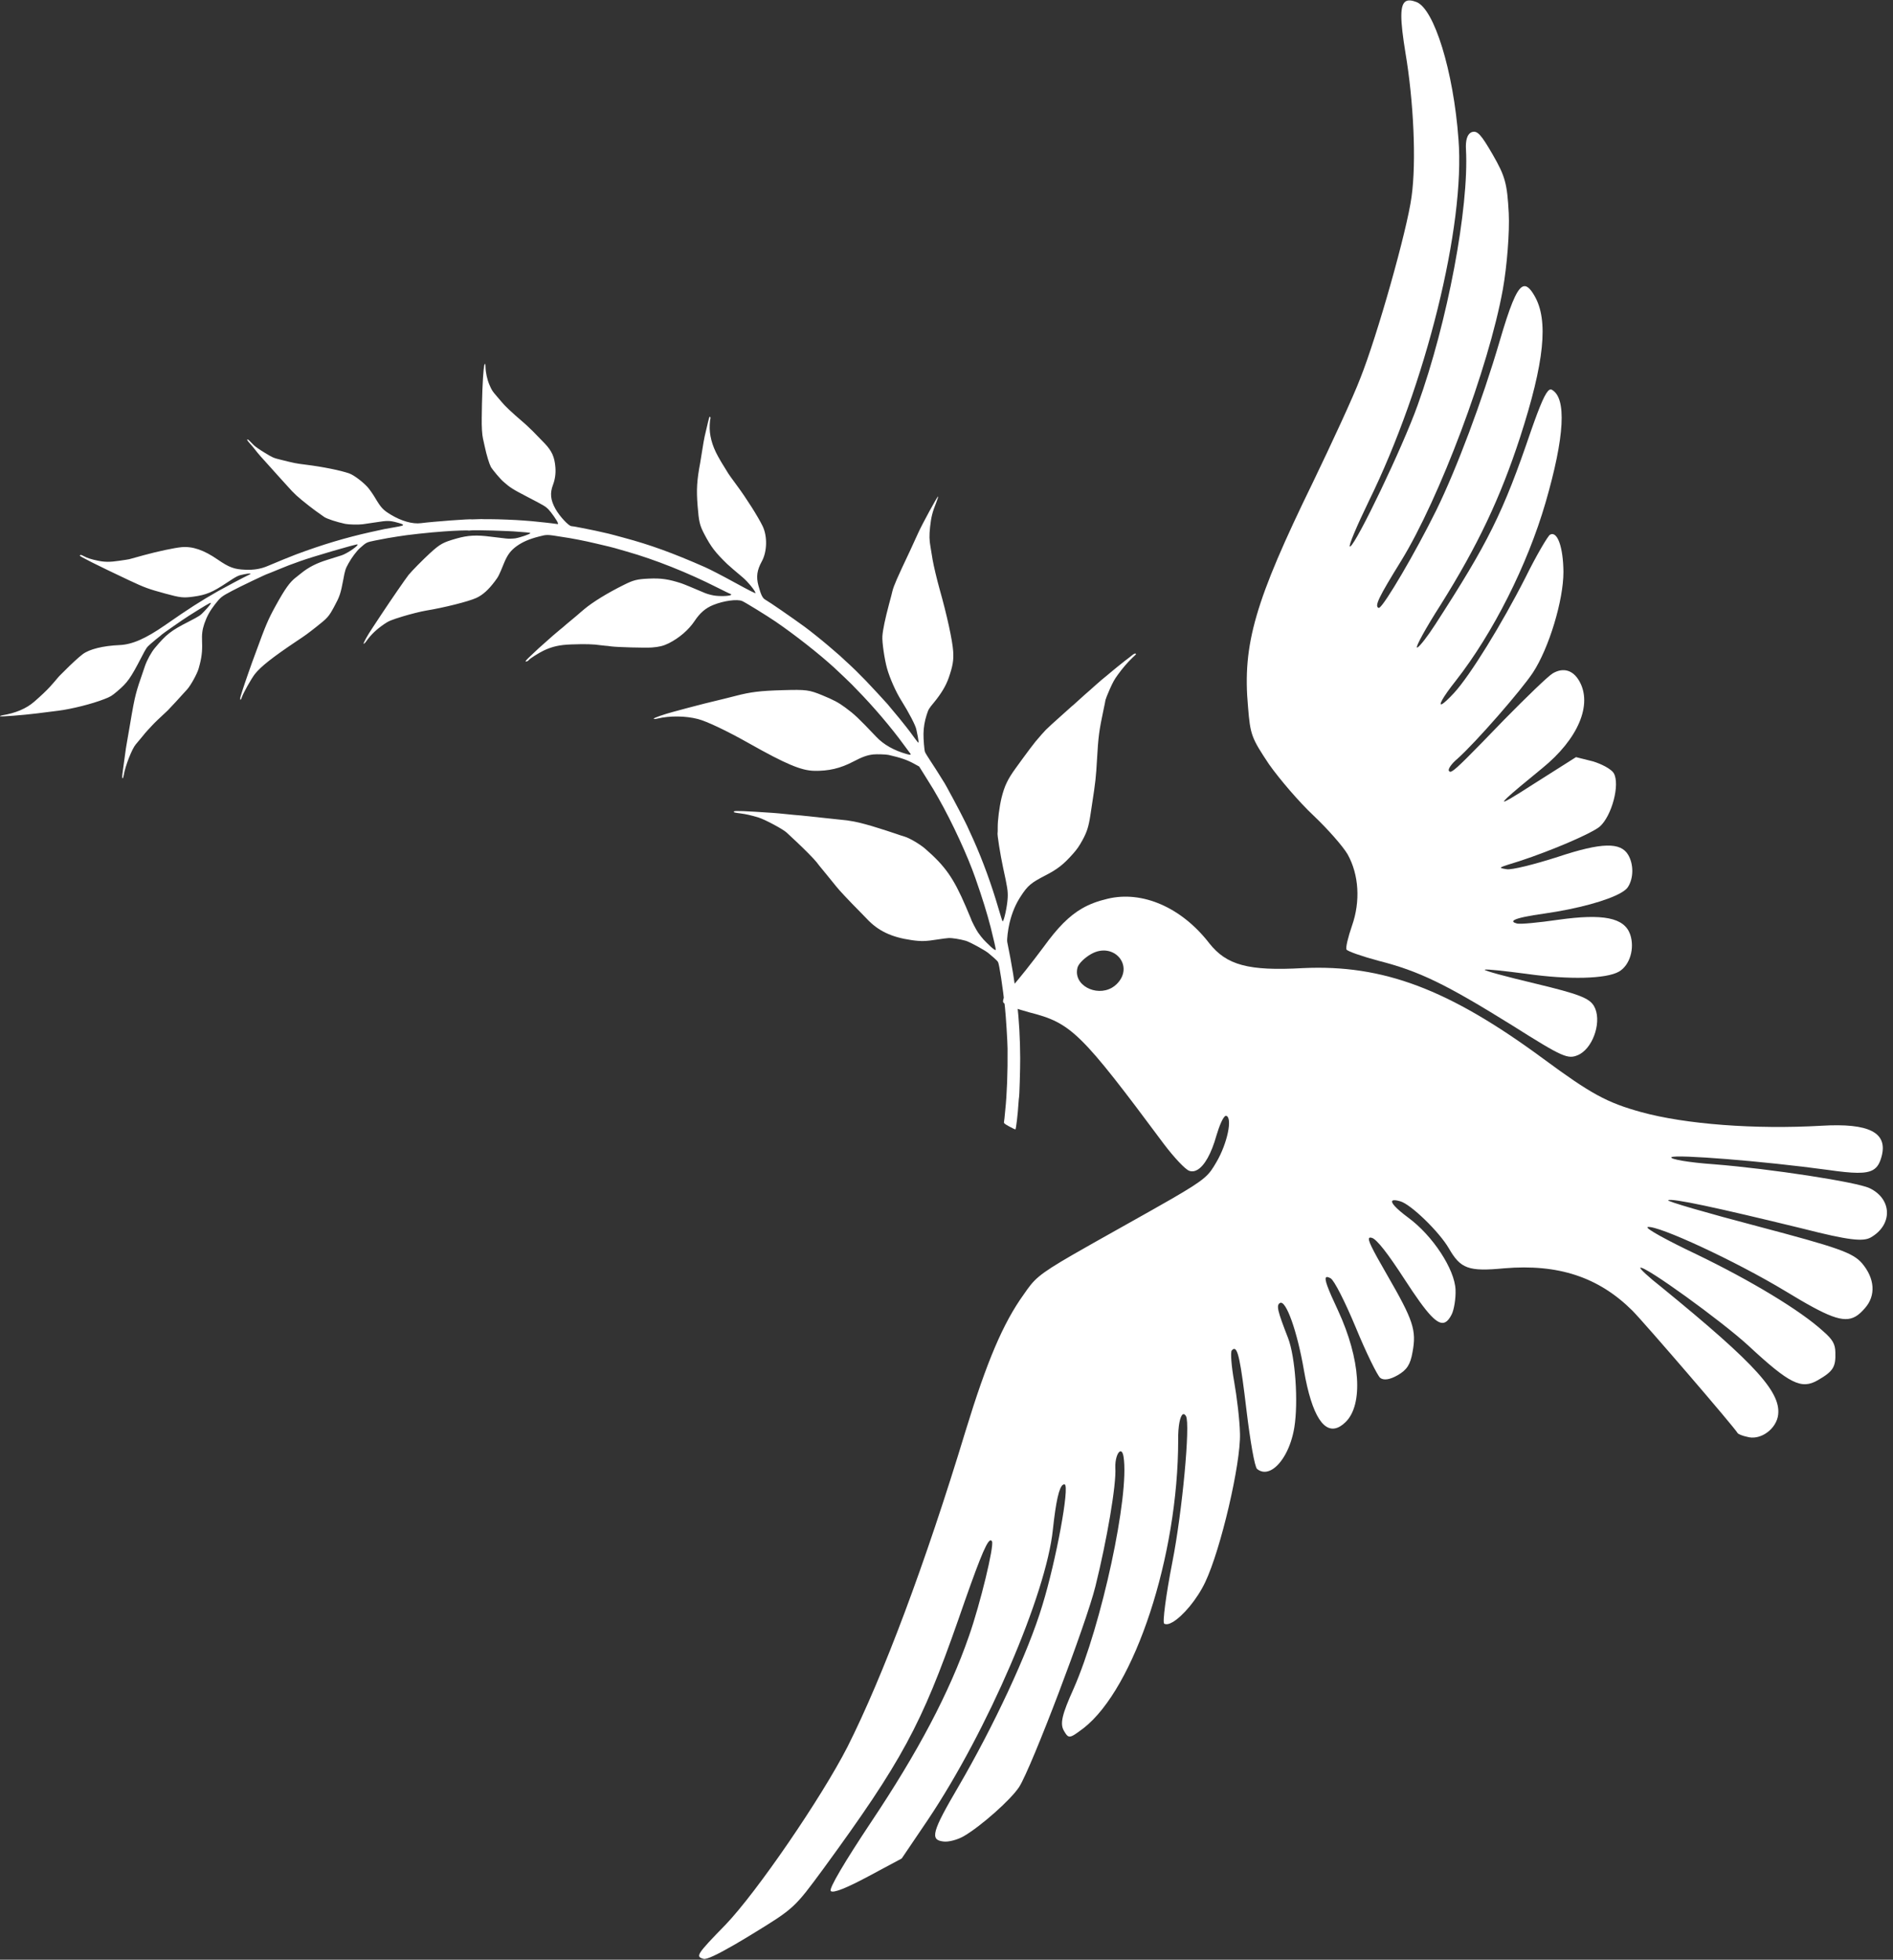
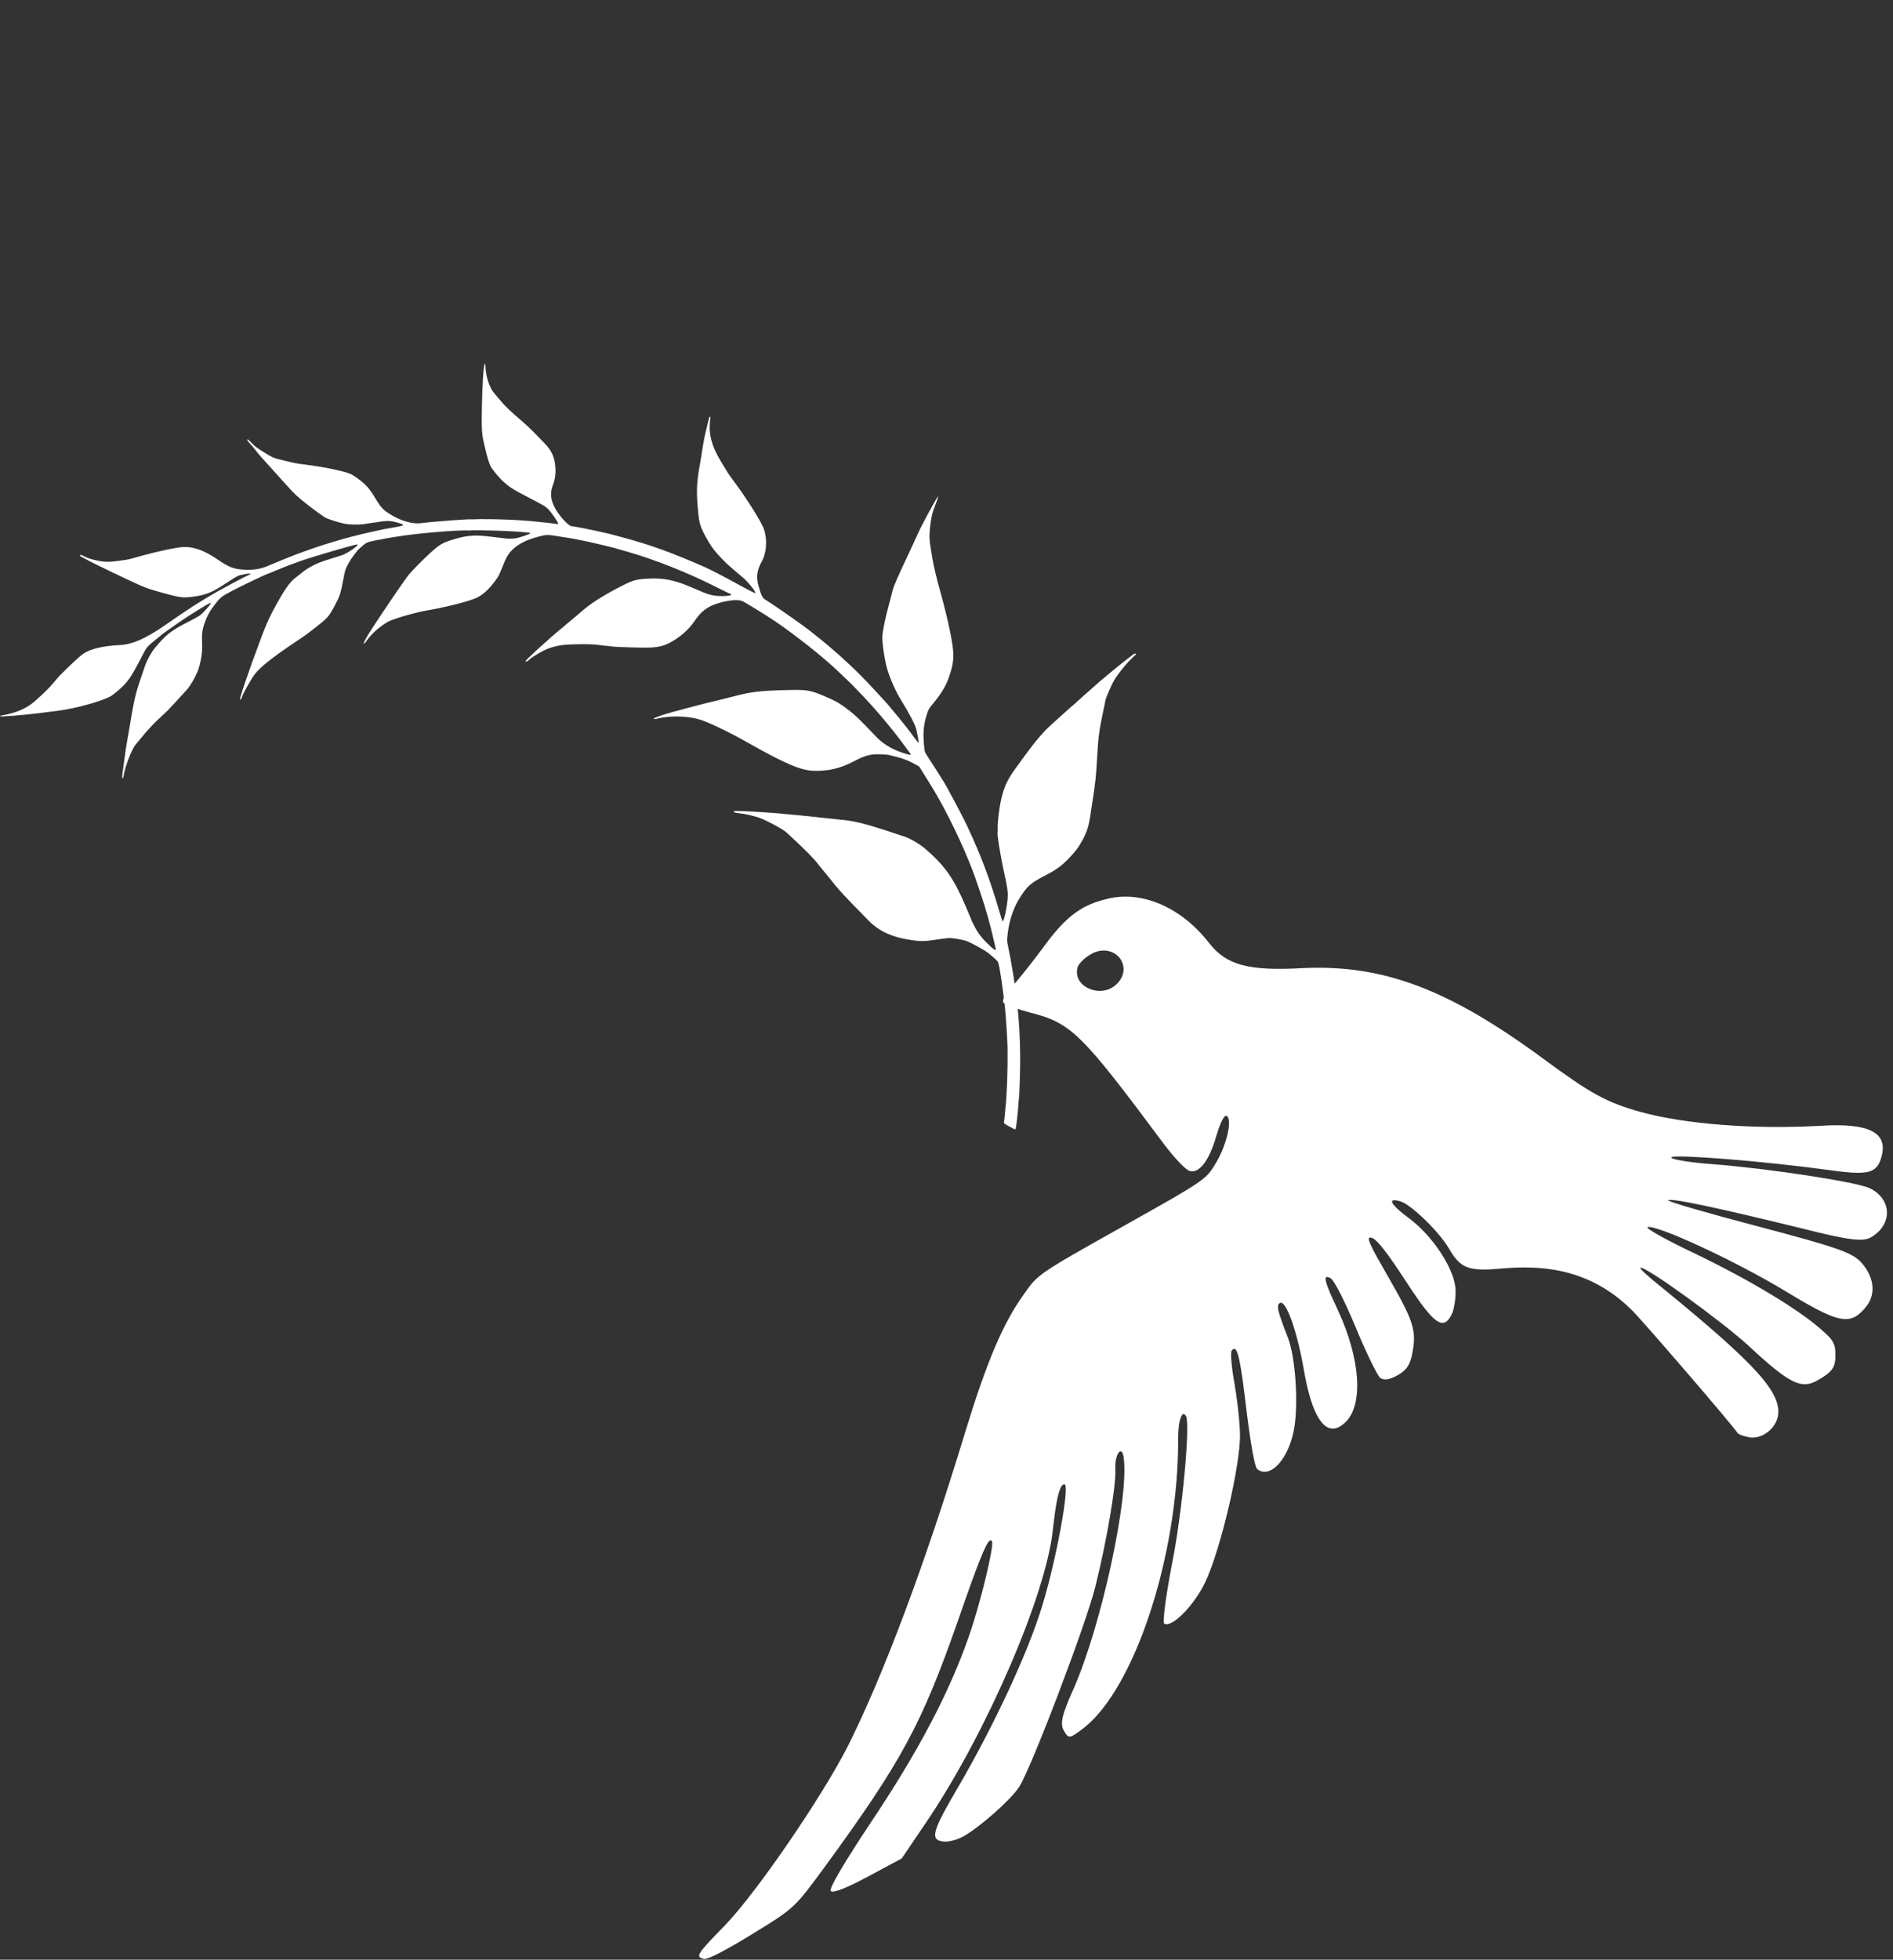
<svg xmlns="http://www.w3.org/2000/svg" fill="#ffffff" height="752.8" preserveAspectRatio="xMidYMid meet" version="1" viewBox="12.0 324.3 727.6 752.8" width="727.6" zoomAndPan="magnify">
  <rect x="12.0" y="324.3" width="727.6" height="752.8" fill="#333333" stroke="none" />
  <g>
    <g id="change1_2">
      <path d="M431.289,690.846C440.042,685.793,448.281,695.4,441.177,702.374C440.623,702.91,440.025,703.355,439.4,703.717C433.259,707.262,424.355,702.707,426.163,695.961C426.561,694.474,428.865,692.246,431.289,690.846 Z M427.892,673.278C422.886,676.168,418.496,680.649,413.148,688.034C408.7,694.014,403.196,700.962,400.969,703.325C398.608,705.765,397.096,708.433,397.641,709.376C398.107,710.184,402.666,711.861,407.763,713.227C423.75,717.283,427.45,720.892,459.503,763.97C463.208,768.833,467.53,773.519,469.094,774.052C470.122,774.424,471.186,774.287,472.246,773.675C474.931,772.124,477.59,767.529,479.564,760.467C480.69,756.641,482.075,753.508,482.968,752.993C483.085,752.925,483.193,752.903,483.291,752.929C485.84,753.612,483.725,763.631,479.552,770.708C476.595,775.749,475.834,777.046,462.411,784.796C457.761,787.48,451.593,790.939,443.289,795.595C435.137,800.164,429.035,803.585,424.38,806.273C410.676,814.185,409.507,815.744,405.488,821.548C397.514,832.615,391.292,847.339,383.137,873.952C367.551,925.323,351.387,968.229,337.757,995.31C327.719,1014.93,302.866,1051.182,290.868,1063.675C279.579,1075.22,279.274,1075.935,282.46,1076.789C283.586,1077.091,287.656,1075.178,294.118,1071.447C296.189,1070.251,298.505,1068.869,301.048,1067.314C317.378,1057.347,317.435,1057.135,328.515,1042.12C358.707,1000.809,366.224,986.774,380.26,946.712C387.746,925.113,390.914,917.003,392.486,916.095C392.81,915.909,393.065,916.027,393.277,916.394C394.21,918.01,388.737,940.56,384.452,952.73C376.912,974.499,364.901,997.233,346.681,1024.45C336.968,1039.035,330.383,1050.019,331.331,1050.728C332.222,1051.65,337.324,1049.602,345.693,1045.128L358.584,1038.225L368.758,1023.194C391.519,989.227,414.139,936.668,416.69,911.854C417.838,901.17,419.069,895.511,420.611,894.622C420.809,894.507,421.013,894.472,421.222,894.515C423.212,895.162,417.958,923.69,412.654,940.936C407.2,959.167,393.73,987.77,380.275,1010.8C370.226,1027.913,369.372,1031.099,374.562,1031.692C376.531,1031.992,380.095,1031.012,382.384,1029.691C388.982,1025.881,400.624,1015.569,403.746,1010.715C408.457,1003.326,429.579,947.862,433.046,933.652C437.422,916.043,441.145,894.504,440.692,888.121C440.586,884.951,441.495,882.422,442.39,881.905C442.987,881.561,443.577,882.111,443.856,883.961C446.196,898.589,435.464,948.414,424.676,972.956C420.189,982.908,419.356,986.441,420.911,989.134C422.192,991.353,422.72,991.975,424.674,990.847C425.566,990.332,426.755,989.453,428.448,988.194C448.148,972.87,464.873,921.919,464.849,877.407C464.782,872.049,465.593,868.21,466.643,867.604C467.026,867.383,467.441,867.591,467.856,868.31C469.566,871.272,466.437,905.037,462.589,924.494C460.138,937.042,458.759,947.713,459.474,948.018C460.238,948.458,461.379,948.201,462.723,947.425C466.583,945.197,472.119,938.688,475.237,932.095C481.236,919.474,488.939,886.479,488.599,875.006C488.498,869.857,487.397,860.798,486.349,854.939C485.301,849.081,484.91,843.741,485.428,843.082C485.621,842.858,485.805,842.691,485.982,842.588L485.989,842.585C487.779,841.559,488.85,847.114,491.144,866.355C492.526,877.766,494.249,887.902,495.197,888.612C496.923,890.007,498.913,889.973,500.862,888.847C504.618,886.679,508.221,880.463,509.494,872.637C511.071,862.929,509.895,845.654,507.085,838.299C502.973,827.76,502.498,825.691,503.973,824.835L503.981,824.83C506.27,823.52,510.623,835.725,513.196,850.75C516.243,868.276,521.085,875.704,527.026,872.275C527.721,871.872,528.432,871.322,529.157,870.621C536.071,863.936,534.951,846.449,526.305,827.741C522.2,819.01,520.879,815.446,521.784,814.924C522.093,814.745,522.664,814.923,523.472,815.372C524.845,816.195,528.873,824.104,533.103,834.23C537.1,843.951,541.382,852.611,542.485,853.59C543.801,854.625,546.153,854.345,549.25,852.557C552.751,850.536,554.092,848.505,554.919,843.718C556.502,835.264,555.231,831.508,545.202,814.138C539.21,803.759,537.462,800.303,538.368,799.779C538.555,799.672,538.856,799.688,539.256,799.796C541.168,800.308,545.397,805.766,551.921,815.824C560.67,829.278,564.724,833.84,567.655,832.147C568.477,831.672,569.212,830.704,569.937,829.302C570.874,827.504,571.587,823.142,571.457,819.806C571.19,811.881,562.608,798.882,553.282,792.057C548.412,788.432,546.302,786.052,547.276,785.48L547.284,785.475C547.7,785.239,548.66,785.322,550.187,785.764C554.223,786.846,565.244,797.539,568.898,803.869C573.407,811.678,576.401,812.822,590.185,811.507C610.91,809.776,626.4,814.837,639.438,827.777C644.184,832.577,678.478,872.386,679.878,874.81C680.111,875.214,681.754,875.881,683.587,876.259C685.765,876.894,688.169,876.419,690.246,875.22C692.698,873.804,694.693,871.38,695.318,868.589C697.148,859.632,687.515,848.855,650.525,818.683C645.642,814.878,642.104,811.546,642.485,811.295L642.494,811.29C644.167,810.406,673.68,831.723,683.991,841.195C699.851,855.917,704.374,858.153,710.703,854.499C716.628,851.078,717.643,849.416,717.445,843.785C717.392,840.583,716.381,838.833,712.78,835.705C704.008,827.663,684.786,816.139,664.124,806.164C652.74,800.77,644.417,796.197,645.25,795.685L645.258,795.68C645.274,795.672,645.291,795.665,645.312,795.659C649.166,794.87,679.044,808.681,698.344,820.34C714.52,830.165,720.549,832.716,725.228,830.014C726.467,829.299,727.612,828.215,728.825,826.801C733.066,822.018,732.67,815.424,727.649,809.526C724.063,805.491,718.654,803.587,687.721,795.412C668.072,790.26,652.561,785.764,653.19,785.365L653.199,785.36C654.72,784.518,671.515,788.109,704.909,796.262C722.595,800.773,728.133,801.346,731.096,799.635C739.579,794.738,739.265,784.864,730.587,780.718C725.639,778.368,692.734,773.307,670.894,771.553C661.17,770.883,653.778,769.585,654.431,768.849C654.444,768.835,654.462,768.821,654.485,768.807C656.353,767.729,689.101,770.243,714.703,773.73C724.263,775.095,729.171,775.3,731.941,773.701C733.65,772.714,734.546,771.04,735.219,768.528C737.667,759.395,730.475,755.647,712.081,756.751C686.534,758.214,659.871,756.192,642.801,751.504C629.554,747.841,623.503,744.513,605.063,730.921C568.841,704.255,543.61,694.763,512.836,696.192C491.8,697.385,483.439,695.031,476.805,686.651C466.156,672.871,451.064,666.323,437.675,669.564C433.988,670.431,430.833,671.579,427.892,673.278 Z" fill="inherit" />
    </g>
    <g id="change1_3">
-       <path d="M552.355,324.795C553.293,324.254,554.626,324.4,556.391,325.067C563.229,327.582,570.665,351.657,572.574,377.665C575.268,410.942,559.94,472.398,538.151,516.756C533.564,526.227,530.205,534.092,530.842,534.262C530.885,534.274,530.939,534.26,531.003,534.223C533.465,532.802,551.095,496.199,556.906,479.894C568.375,448.137,576.665,404.031,575.466,381.741C575.256,378.242,575.943,376.034,577.32,375.24C577.445,375.168,577.576,375.107,577.712,375.058C579.831,374.374,581.245,375.891,585.754,383.701C590.575,392.05,591.301,394.862,591.91,406.18C592.27,413.335,591.249,426.492,589.63,435.506C584.19,465.577,565.263,515.826,550.538,539.767C541.902,553.731,540.163,557.249,541.941,557.838C541.993,557.848,542.061,557.829,542.143,557.781C544.261,556.559,555.935,536.735,564.068,520.286C571.828,504.495,581.739,478.125,588.388,455.434C592.259,442.267,594.738,435.841,597.067,434.497C598.601,433.611,600.07,434.93,601.83,437.978C607.272,447.404,605.589,463.458,596.305,492.158C588.656,515.606,580.001,533.889,565.696,556.691C560.026,565.53,556.009,572.877,556.646,573.048C556.698,573.073,556.779,573.053,556.886,572.992C557.819,572.453,560.732,568.739,563.704,564.125C583.912,532.888,589.705,521.464,600.479,489.748C604.045,479.579,606.062,474.906,607.547,474.049C607.87,473.862,608.168,473.856,608.452,474.014C614.213,477.151,613.43,491.966,606.041,517.419C599.051,541.384,585.917,567.459,571.553,585.807C566.457,592.219,564.637,595.713,566.365,594.716C567.141,594.268,568.631,592.915,570.861,590.515C576.945,583.95,589.2,564.127,598.358,546.093C602.578,537.558,606.938,530.197,607.752,529.717L607.761,529.712C610.586,528.093,612.848,534.502,612.928,543.964C612.958,554.9,607.313,573.42,601.182,582.705C596.776,589.378,579.507,609.223,572.169,615.794C569.978,617.597,568.503,619.706,568.891,620.379C569.119,620.773,569.392,620.955,570.146,620.52C571.971,619.466,576.609,614.789,590.211,600.709C598.813,591.972,607.109,583.951,608.859,582.94C612.899,580.608,616.587,581.71,618.997,585.885C624.207,594.907,618.595,608.201,604.779,619.409C590.913,630.727,587.006,634.241,592.43,631.11C594.358,629.997,597.463,628.045,601.719,625.305L617.759,615.147L624.265,616.777C627.742,617.822,631.415,619.83,632.27,621.312C634.758,625.621,631.514,637.728,626.884,641.837C626.444,642.203,625.771,642.645,624.904,643.146C618.828,646.654,603.219,653.054,591.54,656.498C590.283,656.9,589.489,657.174,589.127,657.382L589.118,657.387C588.49,657.752,589.205,657.911,591.085,658.197C592.918,658.574,601.703,656.375,610.793,653.461C627.663,647.851,634.972,647.761,637.849,652.743C639.948,656.378,639.913,661.605,637.749,665.009C637.302,665.737,636.376,666.494,635.055,667.257C629.813,670.284,618.337,673.407,605.76,675.219C599.364,676.105,595.407,676.947,594.099,677.698L594.091,677.704C593.233,678.201,593.534,678.659,595.054,679.066C596.328,679.408,603.461,678.701,610.92,677.626C628.19,675.196,636.297,676.8,638.563,683.212C640.419,688.604,638.442,695.131,634.268,697.541C629.42,700.34,615.092,700.713,598.862,698.413C590.546,697.317,583.281,696.503,582.682,696.803L582.673,696.807C582.358,697.178,591.063,699.51,602.293,702.178C618.762,706.135,622.895,707.697,624.684,710.795C627.746,716.098,624.724,726.075,619.311,729.2C619.089,729.328,618.864,729.445,618.634,729.549C614.63,731.322,612.698,730.463,593.223,718.187C567.752,702.37,557.489,697.344,541.926,693.401C535.554,691.694,529.933,689.732,529.544,689.059C529.156,688.386,530.159,684.216,531.645,679.946C534.978,670.481,534.296,660.282,529.999,652.529C528.289,649.566,522.454,642.881,516.915,637.64C511.453,632.535,503.737,623.524,499.778,617.909C493.041,607.795,492.553,606.64,491.695,595.824C489.486,571.784,494.407,555.118,516.615,509.62C523.8,494.699,532.129,476.784,534.836,469.655C541.435,453.097,552.865,412.565,554.545,399.925C556.452,386.435,555.325,363.026,552.196,344.545C550.139,331.861,549.998,326.156,552.355,324.795 Z" fill="inherit" />
-     </g>
+       </g>
    <g id="change1_1">
      <path d="M43.006,537.472C43.125,537.418,43.778,537.689,44.44,538.053C45.535,538.656,47.122,539.174,49.607,539.681C52.243,540.241,54.258,540.251,57.822,539.717C59.756,539.444,61.48,539.175,61.692,539.113C61.928,539.064,64.462,538.349,67.336,537.555C72.721,536.091,78.95,534.766,81.746,534.493C86.004,534.103,90.34,535.569,95.659,539.242C100.128,542.298,101.978,542.99,106.341,543.164C109.564,543.304,112.263,542.828,114.775,541.775C118.616,540.144,124.066,537.914,125.817,537.273C135.99,533.483,144.812,530.851,154.372,528.715C159.593,527.547,160.228,527.421,163.864,526.808C167.76,526.159,167.875,525.896,164.612,525.02C161.822,524.256,160.785,524.25,156.738,524.905C154.686,525.231,152.259,525.589,151.369,525.693C149.647,525.904,145.98,525.816,144.651,525.53C141.38,524.829,137.631,523.596,136.599,522.879C133.81,520.926,132.212,519.779,130.665,518.54C126.27,515.078,125.145,514.043,122.468,511.023C121.397,509.839,119.934,508.23,119.231,507.456C118.504,506.67,116.742,504.689,115.269,503.045C113.796,501.402,112.402,499.831,112.133,499.564C111.696,499.116,110.619,497.779,109.199,495.986C108.899,495.613,108.343,494.95,107.929,494.514C107.515,494.077,107.139,493.573,107.075,493.419C106.863,492.886,107.301,493.009,107.961,493.699C108.32,494.075,109.025,494.79,109.563,495.324C110.078,495.846,111.972,497.157,113.76,498.23C116.854,500.113,117.118,500.229,120.004,500.927C125.231,502.23,125.601,502.315,129.578,502.811C135.98,503.602,143.102,505.028,146.295,506.192C147.985,506.796,151.289,509.27,153.211,511.339C153.97,512.173,155.305,514.067,156.168,515.524C158.473,519.38,159.199,520.167,162.134,521.962C166.231,524.455,170.598,525.702,173.808,525.27C178.576,524.655,193.023,523.576,193.457,523.815C193.502,523.84,194.319,523.814,195.242,523.758C196.165,523.701,196.982,523.676,197.028,523.701C197.096,523.738,198.517,523.748,200.22,523.735C203.307,523.741,210.441,524.014,213.135,524.249C213.914,524.292,215.331,524.418,216.272,524.491C218.038,524.631,225.128,525.414,226.041,525.59C226.504,525.667,226.565,525.611,226.419,525.174C226.184,524.361,223.901,521.111,222.748,519.912C221.763,518.894,221.023,518.456,215.245,515.452C209.022,512.233,208.101,511.637,205.557,509.403C204.228,508.255,201.324,504.782,200.67,503.649C200.03,502.435,199.02,499.144,198.333,495.911C198.055,494.688,197.772,493.313,197.651,492.831C197.299,491.418,197.097,488.007,197.162,484.921C197.202,483.338,197.226,480.973,197.244,479.645C197.272,476.896,197.538,470.8,197.654,469.348C197.71,468.815,197.821,467.478,197.888,466.386C198.102,463.947,198.575,463.197,198.621,465.273C198.664,467.407,199.243,470.134,200.13,472.139C201.016,474.202,201.234,474.56,202.984,476.564C203.731,477.422,204.51,478.327,204.698,478.579C206.076,480.288,208.649,482.687,213.111,486.512C213.562,486.88,214.451,487.696,215.09,488.316C215.73,488.936,216.504,489.689,216.842,489.994C217.482,490.614,219.609,492.797,221.399,494.674C224.138,497.58,225.166,499.87,225.474,503.845C225.662,506.148,225.337,508.466,224.555,510.532C223.319,513.746,223.587,516.391,225.524,519.835C227.113,522.672,230.612,526.413,231.649,526.419C231.917,526.418,233.364,526.651,234.832,526.954C236.3,527.257,238.046,527.595,238.718,527.727C239.805,527.909,241.388,528.276,245.88,529.293C246.665,529.488,247.739,529.752,248.222,529.899C248.718,530.024,250.344,530.473,251.842,530.882C261.771,533.528,270.595,536.722,282.941,542.155C284.785,542.963,289.901,545.602,294.303,548.027C300.017,551.144,302.336,552.332,302.368,552.112C302.464,551.452,299.342,547.621,297.333,545.98C295.268,544.277,292.125,541.565,291.485,540.946C286.896,536.486,285.3,534.417,282.647,529.359C280.947,526.075,280.617,524.733,280.137,518.642C279.631,512.329,279.848,508.912,281.151,501.96C281.236,501.591,281.503,499.864,281.769,498.139C282.333,494.525,282.583,493.206,282.857,491.9C283.932,487.142,284.612,484.395,284.742,484.377C284.989,484.305,285.199,484.896,285.048,485.17C284.96,485.33,284.837,486.362,284.793,487.467C284.582,491.305,285.654,495.403,287.948,499.55C288.829,501.135,289.592,502.447,289.638,502.472C289.683,502.498,290.231,503.394,290.864,504.456C291.485,505.541,292.419,506.977,292.94,507.65C293.426,508.334,294.454,509.704,295.194,510.735C298.9,515.719,303.372,522.819,305.107,526.361C307.013,530.294,306.883,536.198,304.797,539.984C302.964,543.314,302.594,545.874,303.508,549.232C304.472,552.825,305.086,554.085,306.204,554.701C307.755,555.555,316.239,561.417,321.29,565.09C323.532,566.742,327.598,569.991,330.269,572.266C331.148,573.047,332.254,573.953,332.693,574.344C333.798,575.25,336.128,577.336,337.069,578.27C337.508,578.661,338.171,579.293,338.553,579.623C339.611,580.563,341.787,582.712,344.811,585.804C346.054,587.054,352.702,594.253,353.203,594.856C353.479,595.216,353.891,595.71,354.091,595.939C356.029,598.196,359.474,602.412,360.227,603.421C360.747,604.094,361.456,605.02,361.789,605.441C362.11,605.885,362.951,607.002,363.624,607.938C364.298,608.873,364.943,609.645,365.026,609.602C365.132,609.572,364.999,608.517,364.769,607.261C364.505,606.015,364.263,604.782,364.214,604.547C363.938,602.997,361.317,597.987,358.369,593.301C356.341,590.074,353.988,584.794,352.936,581.034C351.968,577.558,350.996,570.958,351.157,568.669C351.323,566.263,352.23,561.918,353.722,556.348C354.047,555.22,354.394,553.835,354.531,553.316C354.658,552.761,354.902,551.885,355.017,551.354C355.568,549.22,356.8,546.39,361.749,535.947C362.818,533.682,364.198,530.637,364.851,529.183C366.285,525.931,372.32,514.866,372.57,515.005C372.662,515.055,372.364,516.08,371.873,517.296C370.385,521.024,369.901,522.928,369.495,526.688C369.143,529.972,369.177,531.745,369.644,534.35C369.68,534.608,370.058,536.837,370.451,539.253C370.867,541.683,372.095,546.848,373.176,550.714C375.946,560.473,378.114,570.407,378.369,574.531C378.582,577.978,378.215,580.154,376.661,584.649C375.582,587.741,373.822,590.665,371.065,594.052C368.935,596.624,368.923,596.647,368.166,598.936C367.394,601.364,367.013,603.621,366.959,606.148C366.923,608.209,367.255,612.465,367.541,613.187C367.656,613.517,368.673,615.178,369.795,616.866C370.917,618.554,372.453,620.945,373.218,622.2C373.962,623.442,374.608,624.481,374.654,624.506C374.927,624.657,381.447,636.838,382.909,639.904C383.136,640.355,383.48,641.08,383.707,641.532C383.933,641.984,384.984,644.286,386.054,646.66C389.747,654.907,393.078,664.024,395.816,673.41C396.594,676.098,397.3,678.27,397.371,678.25C397.937,678.086,399.17,672.284,399.318,669.155C399.433,666.573,399.229,665.271,397.572,657.7C396.471,652.575,395.203,644.623,395.441,644.19C395.479,644.121,395.504,643.214,395.487,642.164C395.454,639.471,396.116,634.276,396.94,630.836C398.079,626.231,399.302,623.635,402.458,619.309C403.432,617.972,404.542,616.443,404.924,615.911C406.786,613.339,409.172,610.195,409.993,609.191C411.461,607.443,413.317,605.314,413.96,604.687C415.293,603.4,417.06,601.757,419.017,600.04C420.164,599.037,421.639,597.709,422.304,597.095C422.969,596.48,423.718,595.822,423.947,595.622C424.2,595.434,424.815,594.91,425.312,594.441C427.875,592.107,430.571,589.697,430.979,589.387C431.208,589.186,432.139,588.361,433.033,587.546C433.928,586.731,434.955,585.84,435.328,585.54C435.688,585.263,436.664,584.462,437.496,583.761C438.315,583.083,439.196,582.349,439.425,582.149C439.677,581.961,440.653,581.16,441.594,580.37C442.557,579.593,443.785,578.604,444.349,578.172C444.914,577.74,445.671,577.176,446.044,576.876C446.405,576.599,447.043,576.088,447.417,575.789C447.825,575.479,448.288,575.288,448.425,575.363C448.79,575.564,448.863,575.486,447.35,576.882C445.484,578.649,443.445,581.003,441.656,583.496C440.337,585.297,439.772,586.323,438.504,589.163C437.66,591.075,436.945,592.911,436.899,593.212C436.861,593.549,436.568,595.052,436.228,596.589C434.435,605.024,434.149,607.216,433.641,616.181C433.275,622.727,433.02,625.024,431.767,633.074C431.57,634.511,431.259,636.48,431.103,637.464C430.441,641.796,429.773,643.926,428.065,647.027C426.784,649.354,426.029,650.454,424.442,652.256C420.758,656.409,418.46,658.206,413.736,660.628C408.299,663.43,407.033,664.486,404.377,668.553C402.367,671.608,401.003,674.84,400.014,678.903C399.439,681.35,398.945,685.27,399.153,686.187C402.627,703.142,404.061,715.972,404.123,730.809C404.151,734.808,403.815,745.562,403.677,745.814C403.639,745.882,403.547,747.02,403.448,748.333C403.241,752.054,402.523,758.109,402.288,758.158C402.181,758.188,401.14,757.704,399.954,757.051C398.129,756.046,397.825,755.789,397.887,755.407C397.944,755.141,398.02,754.41,398.091,753.795C398.139,753.168,398.261,751.868,398.368,750.916C399.034,744.743,399.355,736.12,399.271,727.097C399.235,724.194,398.65,714.894,398.27,711.266C397.415,703.482,396.096,694.759,395.608,693.866C395.445,693.568,394.739,692.852,394.074,692.278C393.397,691.726,392.474,690.921,391.988,690.506C390.773,689.42,384.762,686.138,383.195,685.691C380.982,685.067,377.925,684.572,376.605,684.648C375.905,684.678,374.099,684.933,372.575,685.163C367.849,685.919,366.006,685.974,362.321,685.431C354.58,684.319,349.457,681.854,345.144,677.218C344.887,676.929,343.89,675.933,342.96,674.976C338.109,670.075,334.532,666.261,333.401,664.806C333.213,664.554,331.747,662.736,330.124,660.771C328.501,658.807,327.035,656.99,326.834,656.76C326.645,656.507,326.214,655.942,325.881,655.521C324.905,654.27,321.164,650.485,318.062,647.588C316.489,646.127,314.814,644.58,314.332,644.107C313.007,642.842,305.909,639.052,303.537,638.339C300.415,637.423,298.833,637.057,296.561,636.756C294.195,636.464,293.907,636.394,294.133,635.984C294.331,635.677,298.288,635.834,309.12,636.569C310.213,636.636,312.442,636.853,314.043,637.021C316.968,637.324,317.595,637.372,320.011,637.573C320.72,637.637,323.923,637.974,327.172,638.337C330.398,638.687,333.624,639.036,334.332,639.1C337.606,639.416,337.548,639.414,340.152,639.867C342.339,640.269,346.329,641.337,349.734,642.44C350.919,642.825,352.334,643.277,352.898,643.44C353.463,643.602,354.992,644.117,356.292,644.566C357.59,645.013,359.143,645.541,359.743,645.694C361.586,646.233,365.606,648.596,367.578,650.306C375.26,656.975,378.471,661.508,383.164,672.416C384.274,674.989,385.2,677.194,385.23,677.3C385.324,677.886,387.305,681.683,387.969,682.583C389.77,685.033,389.938,685.214,392.88,688.023C393.778,688.875,394.62,689.398,394.733,689.193C394.833,689.01,393.939,685.129,392.792,680.573C391.378,675.098,389.645,669.446,386.893,661.599C383.923,653.066,378.055,640.351,372.796,631.063C371.044,627.929,370.879,627.689,367.516,622.299L365.303,618.761L363.41,617.719C360.673,616.211,358.327,615.395,353.523,614.295C352.6,614.084,348.98,613.963,347.681,614.109C345.304,614.376,343.53,615.005,339.9,616.899C334.974,619.477,330.445,620.52,324.949,620.406C319.976,620.312,314.039,617.815,299.951,609.877C291.402,605.05,283.647,601.373,280.232,600.503C275.526,599.279,269.41,599.21,264.751,600.329C263.763,600.558,263.249,600.573,263.282,600.353C263.328,600.051,267.193,598.702,270.716,597.759C271.516,597.546,274.038,596.854,276.334,596.246C280.069,595.241,284.908,594.012,290.649,592.655C291.672,592.417,293.545,591.932,294.793,591.609C300.587,590.103,304.217,589.664,312.945,589.418C321.882,589.168,322.995,589.306,328.063,591.384C332.42,593.189,334.247,594.135,336.907,596.106C340.439,598.706,341.832,600.008,348.834,607.372C351.676,610.364,355.619,612.595,360.564,613.981C362.026,614.4,362.358,614.286,361.723,613.549C361.489,613.272,360.482,611.915,359.488,610.535C354.639,603.851,347.525,595.503,341.307,589.195C340.523,588.407,339.673,587.523,339.416,587.232C338.992,586.761,334.579,582.576,332.691,580.823C326.9,575.523,317.566,568.182,310.18,563.133C306.788,560.819,298.552,555.748,297.258,555.184C295.355,554.374,290.188,555.065,286.173,556.688C283.188,557.898,281.052,559.724,278.957,562.88C276.726,566.229,273.093,569.371,269.062,571.402C267.016,572.415,265.334,572.826,262.576,573.031C259.946,573.218,249.201,572.918,246.986,572.62C246.164,572.494,245.074,572.369,244.608,572.351C244.133,572.297,243.366,572.232,242.926,572.167C239.983,571.735,236.991,571.663,231.564,571.855C227.141,572.005,224.225,572.658,220.958,574.218C219.057,575.133,215.542,577.358,215.278,577.838C215.029,578.235,214.034,578.639,214.023,578.335C214.017,578.183,214.53,577.574,215.197,576.96C215.839,576.333,217.109,575.16,217.982,574.332C218.853,573.505,219.761,572.667,220.013,572.478C220.265,572.29,221.039,571.587,221.765,570.917C223.144,569.655,225.993,567.181,227.113,566.282C227.473,566.005,228.124,565.471,228.522,565.126C228.897,564.768,229.44,564.323,229.669,564.122C231.502,562.576,232.105,562.075,232.682,561.62C233.043,561.343,233.671,560.797,234.068,560.452C234.444,560.094,234.986,559.65,235.216,559.449C235.445,559.248,236.061,558.725,236.603,558.28C239.858,555.555,245.604,552.031,251.809,548.968C255.472,547.121,256.943,546.772,261.333,546.574C266.12,546.357,268.924,546.771,273.871,548.367C274.608,548.594,279.813,550.748,282.838,552.057C283.628,552.403,285.173,552.837,286.283,553.033C288.493,553.448,292.706,553.301,292.982,552.799C293.07,552.64,292.984,552.473,292.787,552.453C292.566,552.421,290.268,551.305,287.663,549.988C276.389,544.283,263.689,539.221,252.81,536.143C251.888,535.872,250.632,535.508,249.986,535.33C248.34,534.81,244.291,533.798,241.506,533.186C240.19,532.878,238.527,532.497,237.811,532.34C236.657,532.061,232.111,531.192,230.965,531.007C230.745,530.975,229.424,530.782,228.093,530.555C222.141,529.595,222.293,529.59,219.066,530.429C215.391,531.377,212.889,532.467,210.647,534.056C208.283,535.756,207.04,537.42,205.724,540.619C203.824,545.309,203.583,545.801,202.193,547.622C199.731,550.903,197.521,552.866,195.087,553.993C192.072,555.365,182.783,557.711,175.627,558.882C173.692,559.213,169.76,560.198,166.87,561.074C162.363,562.456,161.368,562.859,159.629,564.072C156.658,566.121,154.659,568.023,152.87,570.515C152.412,571.185,151.903,571.677,151.789,571.614C151.515,571.464,153.161,568.476,155.304,565.286C156.235,563.867,157.822,561.471,158.864,559.904C162.236,554.806,167.851,546.662,169.043,545.148C170.11,543.804,174.628,539.217,177.265,536.805C181.195,533.233,182.22,532.667,187.512,531.153C191.908,529.918,195.156,529.745,200.697,530.478C202.273,530.692,203.817,530.859,204.13,530.883C204.444,530.907,205.512,531.019,206.473,531.162C207.448,531.283,209.046,531.242,210.042,531.106C211.872,530.806,215.936,529.418,215.844,529.1C215.813,528.994,215.12,528.849,214.283,528.805C213.445,528.76,212.064,528.623,211.203,528.565C207.593,528.212,194.822,527.867,192.997,528.05C192.539,528.125,192.12,528.132,192.074,528.106C191.823,527.968,186.829,528.131,182.796,528.436C177.456,528.794,168.198,529.79,164.735,530.409C163.339,530.622,161.649,530.939,160.946,531.027C160.253,531.151,158.164,531.546,156.296,531.914C152.805,532.638,152.937,532.561,150.34,534.847C149.059,535.984,147.139,538.554,145.958,540.698C144.752,542.887,144.62,543.289,143.935,547.015C142.931,552.347,142.573,553.429,140.397,557.433C138.347,561.208,137.944,561.67,133.432,565.22C130.184,567.77,129.428,568.335,125.968,570.621C116.785,576.77,112.165,580.408,109.929,583.279C108.553,585.077,105.517,590.481,104.961,592.137C104.481,593.656,104.065,593.278,104.5,591.733C104.904,590.351,105.635,588.108,106.28,586.234C106.529,585.568,107.069,583.993,107.492,582.739C107.902,581.509,108.505,579.82,108.805,579.004C109.106,578.189,109.785,576.363,110.309,574.927C114.129,564.428,115.093,562.193,117.945,557.016C121.55,550.47,123.437,547.853,125.732,546.115C125.985,545.927,126.935,545.173,127.851,544.428C130.584,542.218,133.654,540.639,137.772,539.369C139.848,538.729,142.326,537.954,143.272,537.642C145.431,536.959,150.033,533.786,149.395,533.434C149.006,533.221,131.637,538.309,127.356,539.875C125.227,540.664,123.252,541.39,122.969,541.472C122.686,541.554,120.802,542.329,118.764,543.169C116.726,544.009,114.996,544.72,114.867,544.738C114.22,544.888,104.099,549.717,101.145,551.301C97.121,553.425,96.783,553.714,94.611,556.471C92.67,558.97,91.515,561.069,90.554,563.839C89.761,566.196,89.541,567.889,89.668,570.843C89.824,574.554,89.499,577.14,88.35,581.115C87.794,583.098,85.331,587.568,83.954,589.098C81.757,591.574,77.069,596.632,76.499,597.18C72.663,600.745,71.524,601.841,70.501,602.943C69.843,603.651,69.027,604.539,68.674,604.909C68.322,605.28,67.332,606.429,66.533,607.446C65.7,608.473,64.648,609.737,64.185,610.254C62.731,611.921,60.135,618.577,59.594,621.935C59.482,622.677,59.295,623.287,59.143,623.293C58.897,623.306,58.927,622.282,59.196,620.498C59.275,619.976,59.389,619.177,59.443,618.701C59.484,618.248,59.724,616.626,59.936,615.108C60.171,613.602,60.37,612.106,60.394,611.793C60.441,611.491,60.597,610.507,60.76,609.616C60.924,608.725,61.411,605.843,61.865,603.239C63.029,596.27,63.6,593.345,64.206,591.003C64.839,588.558,65.449,586.695,67.714,580.153C68.518,577.831,70.176,574.821,71.546,573.197C75.95,567.953,77.683,566.589,84.464,563.13C88.795,560.879,88.961,560.792,90.63,559.005C92.393,557.153,93.254,556.022,93.003,555.883C92.798,555.77,90.555,557.091,84.541,560.883C82.462,562.176,74.155,567.975,74.042,568.18C73.991,568.271,73.593,568.617,73.136,568.96C71.993,569.847,71.656,570.136,69.858,571.673C68.361,572.989,68.225,573.181,66.382,576.744C62.153,584.908,60.992,586.529,57.036,589.879C54.878,591.692,54.472,591.944,51.987,592.894C47.428,594.693,39.494,596.685,34.387,597.321C31.612,597.665,27.875,598.133,26.083,598.365C20.941,599.011,12.092,599.696,12.02,599.448C11.989,599.342,12.31,599.192,12.745,599.104C18,598.253,22.078,596.516,25.144,593.864C27.521,591.815,30.064,589.41,31.235,588.094C33.041,586.056,33.603,585.414,34.167,584.714C34.497,584.331,34.973,583.791,35.263,583.534C35.53,583.265,36.281,582.549,36.901,581.91C39.209,579.554,42.45,576.583,43.795,575.6C46.342,573.674,51.638,572.369,57.907,572.106C62.811,571.894,67.934,569.662,75.533,564.394C84.642,558.056,88.911,555.324,95.721,551.434C98.654,549.78,105.416,546.192,107.875,545.02C108.85,544.546,108.002,544.465,105.958,544.885C103.539,545.336,103.17,545.52,99.245,548.114C93.618,551.852,91.237,552.829,86.351,553.497C82.518,554.032,81.312,553.902,75.628,552.348C68.987,550.533,67.769,550.1,61.648,547.234C49.328,541.43,42.507,537.999,42.658,537.726C42.721,537.612,42.877,537.49,43.006,537.472 Z" fill="inherit" />
    </g>
  </g>
</svg>